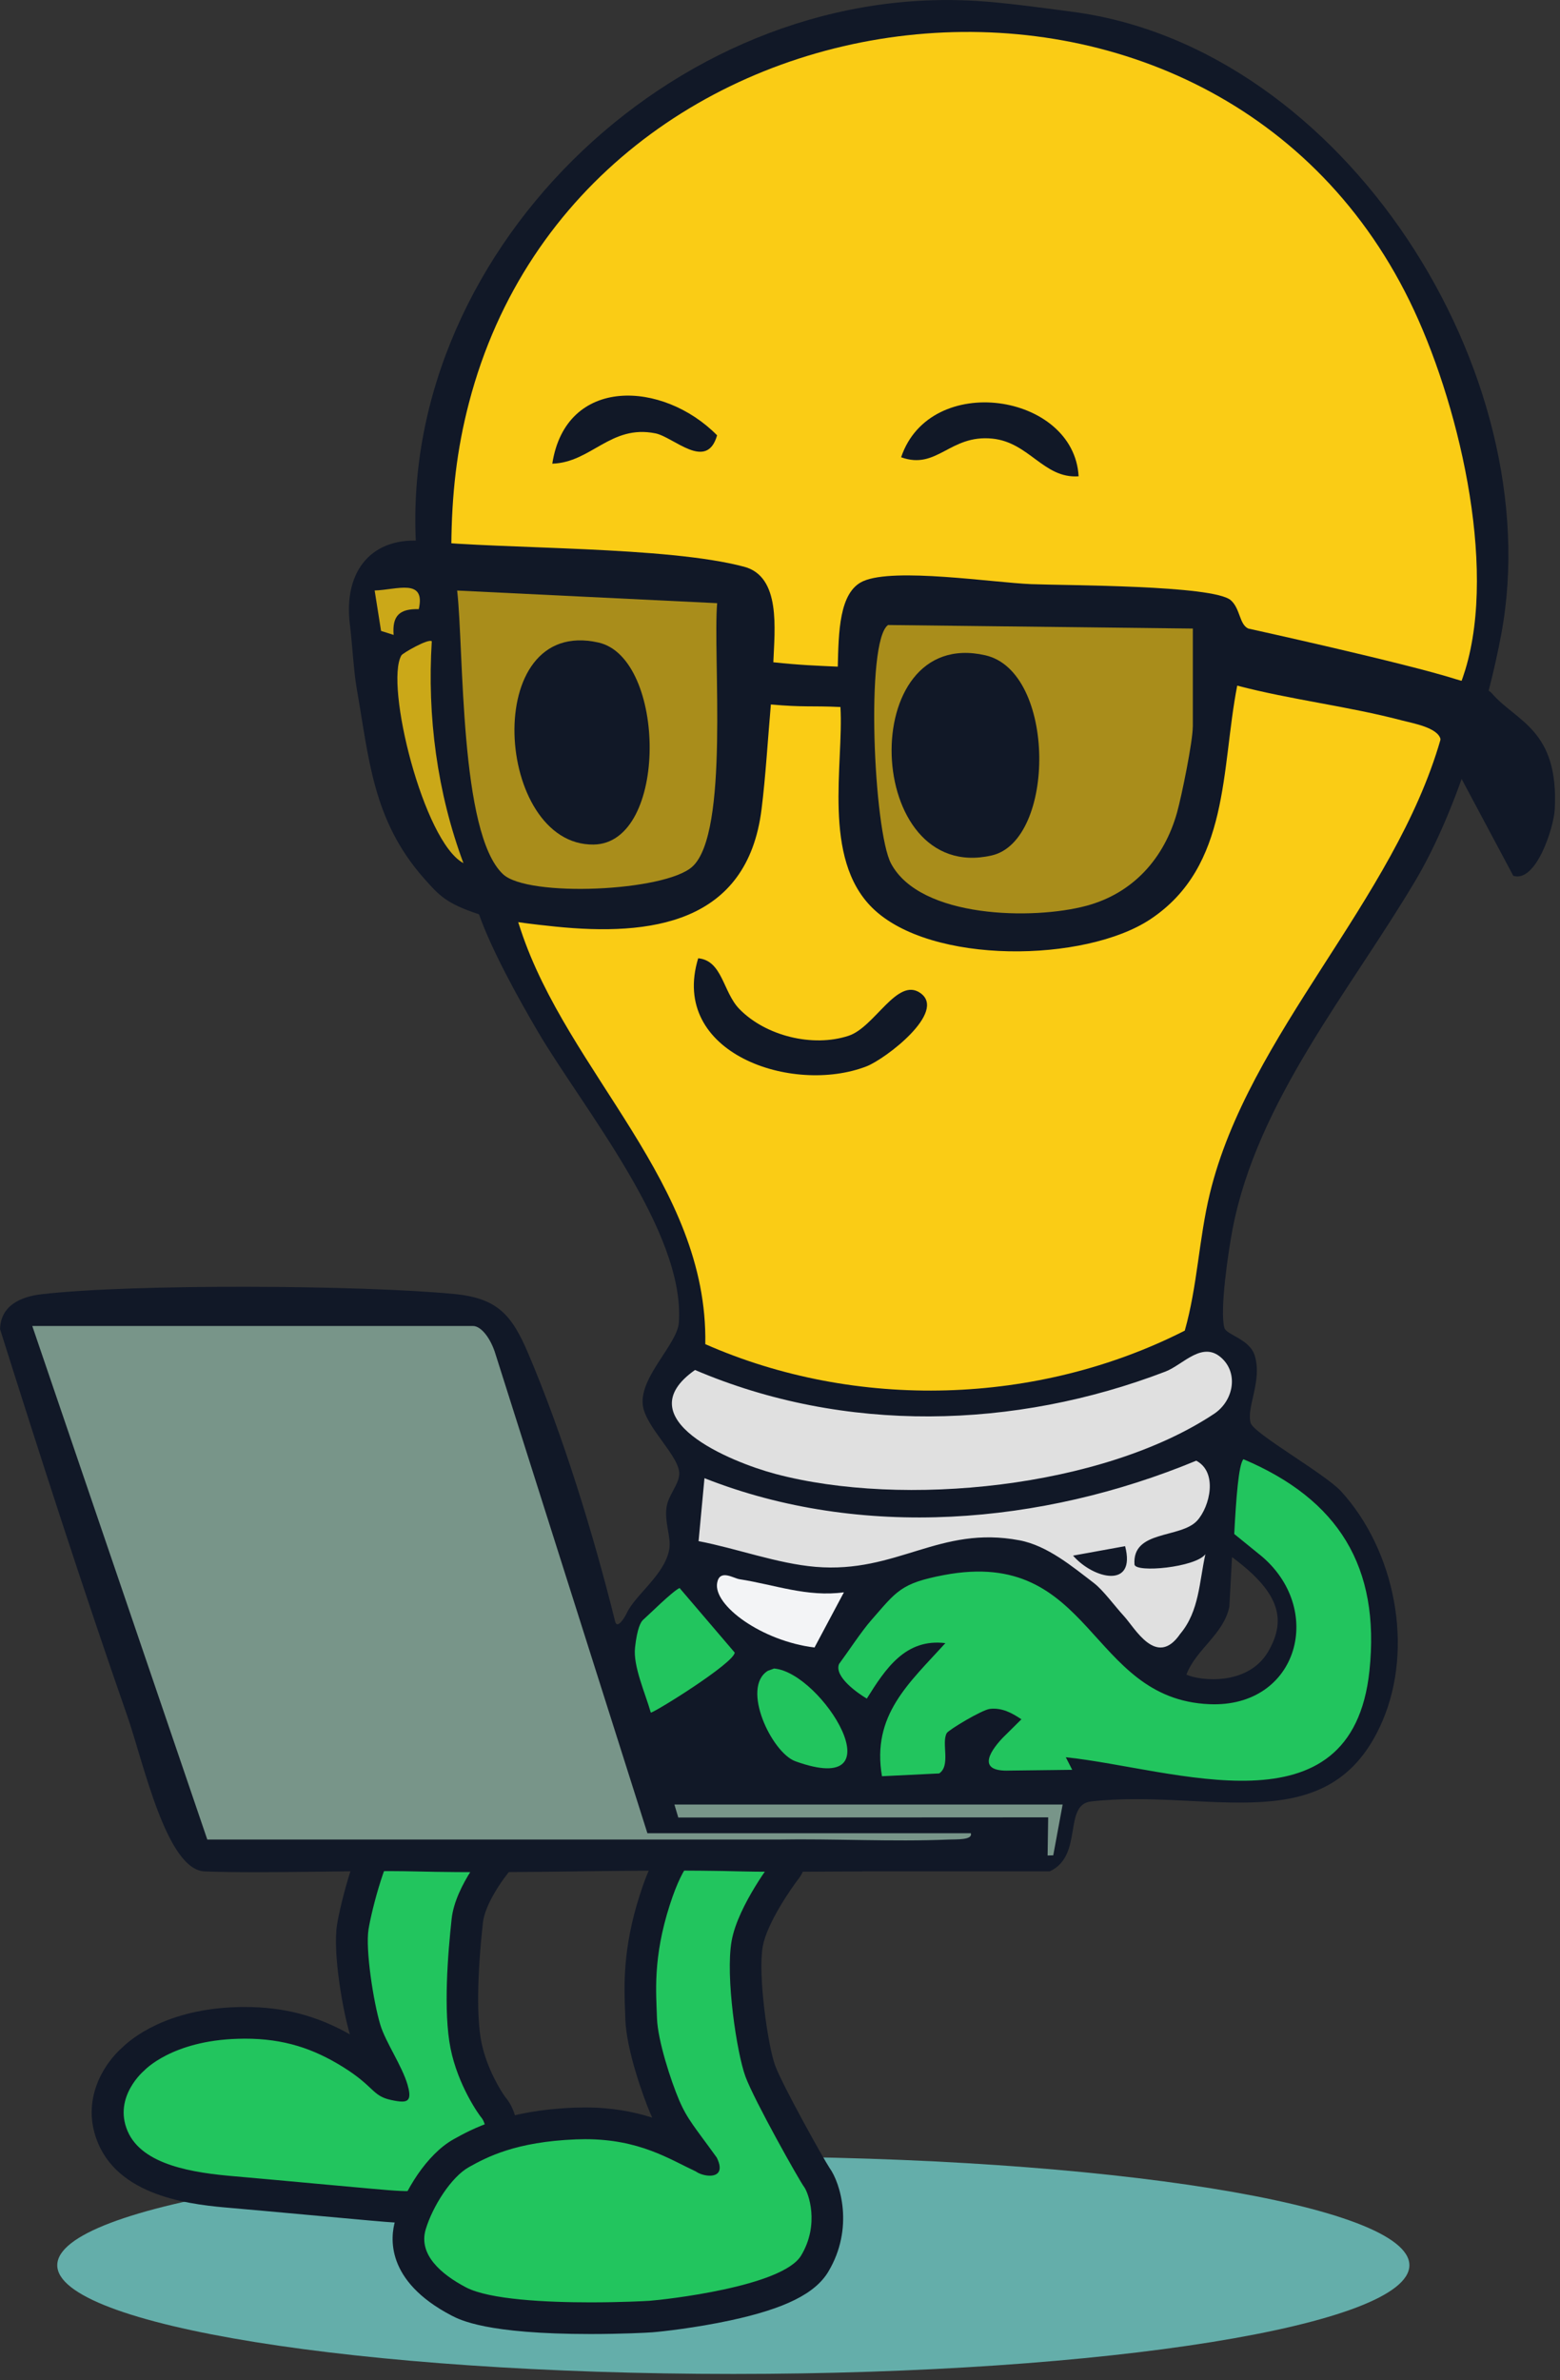
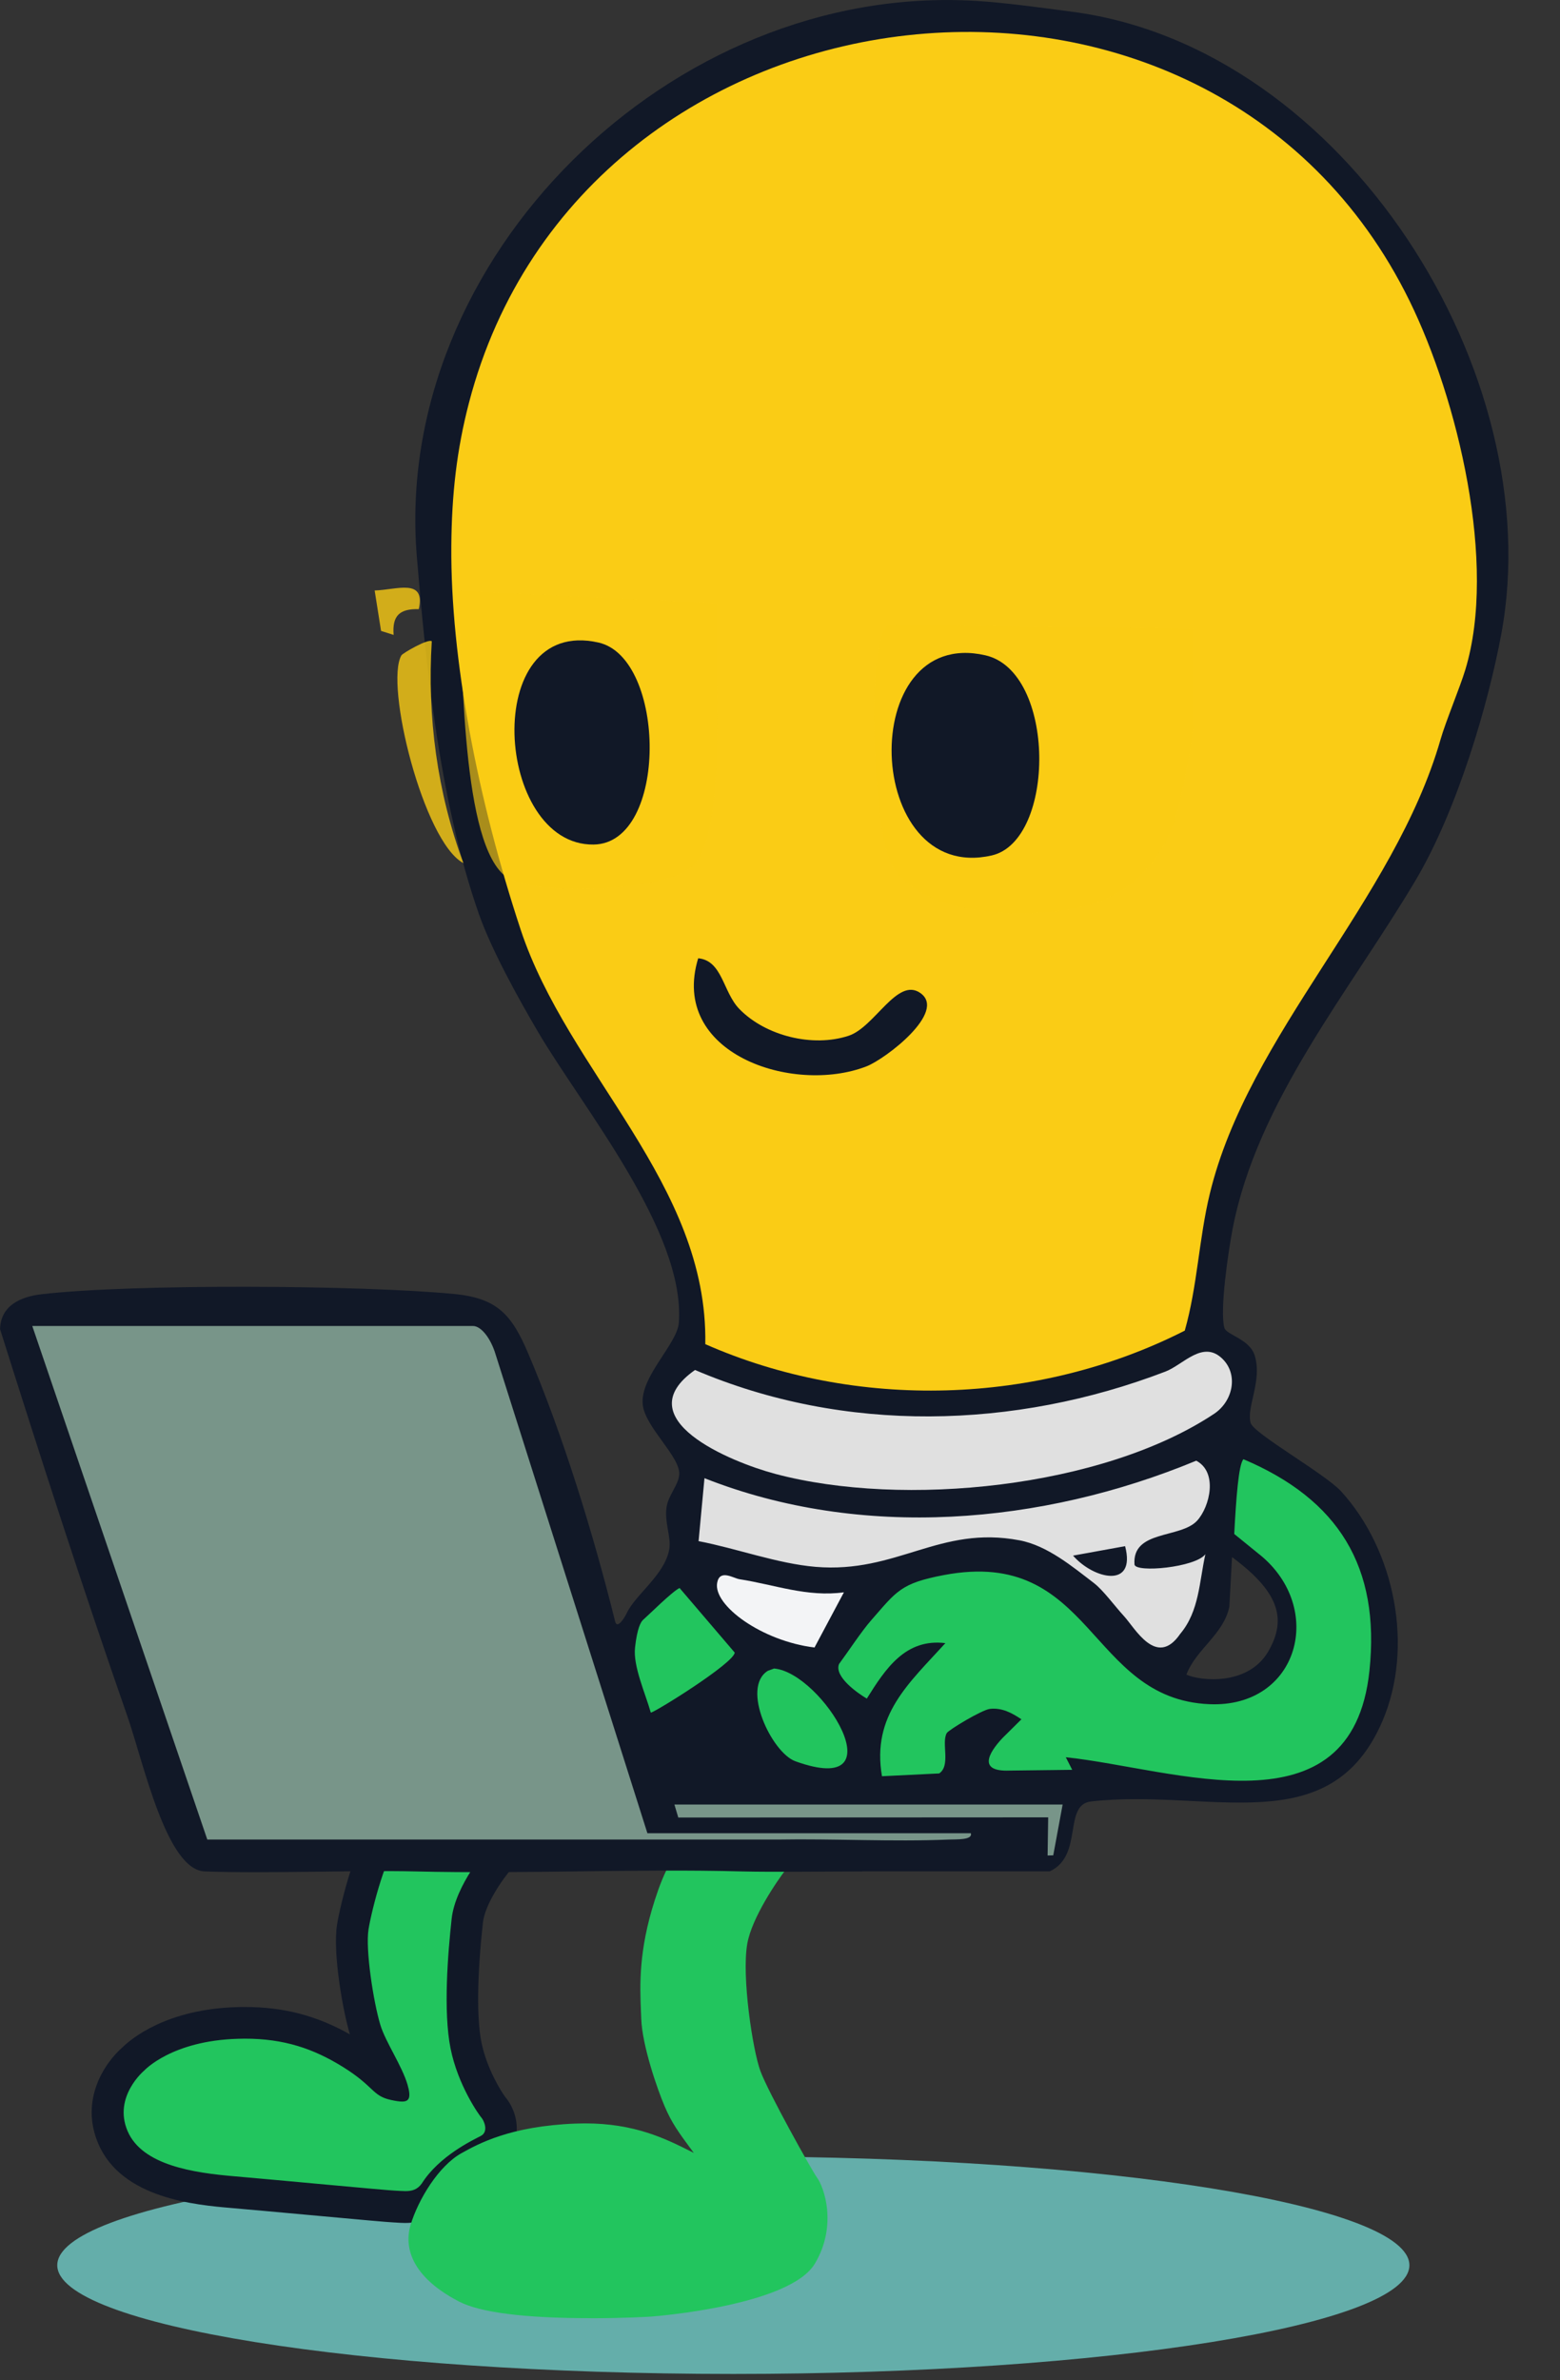
<svg xmlns="http://www.w3.org/2000/svg" width="246" height="375" viewBox="0 0 246 375" fill="none">
  <rect x="0" y="0" width="246" height="375" fill="#333333" stroke="none" />
  <g clip-path="url(#clip0_8228_59010)">
    <path d="M115.64 374.05C174.519 374.05 222.25 366.381 222.25 356.92C222.25 347.459 174.519 339.79 115.64 339.79C56.761 339.79 9.03 347.459 9.03 356.92C9.03 366.381 56.761 374.05 115.64 374.05Z" fill="#64AEAA" />
    <path d="M63.92 347.75C63.56 347.75 63.19 347.73 62.8 347.71C62.62 347.7 62.43 347.69 62.24 347.68C61.27 347.64 56.45 347.2 48.63 346.48C44.08 346.06 39.49 345.64 36.79 345.41C28.93 344.74 20.52 343.2 17.79 336.75C15.43 331.19 18.82 326.31 21.03 324.41C21.94 323.51 26.97 319.04 37.45 318.75C37.83 318.74 38.21 318.73 38.59 318.73C44.82 318.73 50 320.23 55.4 323.58C57.88 325.12 59.15 326.31 60.08 327.18C60.76 327.81 61.05 328.09 61.52 328.27C61.08 327.16 60.42 325.89 59.77 324.66C58.87 322.95 58.03 321.33 57.56 319.8C56.4 315.95 55.04 307.28 55.62 303.64C55.64 303.5 58 289.77 62.08 288.16C62.81 287.87 63.8 287.75 65.51 287.75C69.74 287.75 76.97 288.54 77.27 288.57C78.2 288.67 78.99 289.28 79.33 290.15C79.67 291.02 79.49 292.01 78.87 292.71C77.57 294.18 74.1 298.84 73.69 302.6C72.73 311.31 72.65 318.09 73.48 322.21C74.46 327.14 77.28 331.38 77.8 332.01C78.4 332.66 79.26 334.33 78.95 336.05C78.74 337.24 78.03 338.2 76.94 338.77L76.66 338.92C75.21 339.66 70.8 341.91 68.63 345.36C68.61 345.4 68.58 345.44 68.55 345.47C66.95 347.73 64.67 347.73 63.92 347.73V347.75Z" fill="#22C55E" />
    <path d="M65.52 290.26C69.66 290.26 77.01 291.07 77.01 291.07C77.01 291.07 71.81 296.94 71.22 302.34C70.63 307.74 69.88 316.87 71.04 322.72C72.2 328.57 75.56 333.28 75.92 333.67C76.28 334.06 77.14 335.87 75.8 336.56C74.46 337.25 69.22 339.75 66.52 344.03C65.8 345.04 64.93 345.24 63.93 345.24C63.44 345.24 62.91 345.19 62.36 345.17C60.68 345.1 43.45 343.46 37.02 342.91C30.59 342.37 22.41 341.19 20.11 335.76C17.81 330.34 22.75 326.24 22.75 326.24C22.75 326.24 27.06 321.53 37.54 321.24C37.9 321.23 38.26 321.22 38.61 321.22C44.81 321.22 49.45 322.8 54.1 325.69C59.02 328.75 58.68 330.23 61.62 330.87C62.34 331.03 62.94 331.13 63.4 331.13C64.53 331.13 64.85 330.51 64.27 328.49C63.41 325.52 60.8 321.76 59.98 319.06C58.88 315.42 57.61 307.18 58.11 304.02C58.61 300.86 61.12 291.22 63.02 290.47C63.44 290.3 64.36 290.24 65.53 290.24M65.52 285.26C63.47 285.26 62.21 285.43 61.16 285.84C58.64 286.84 57.04 289.28 55.26 294.84C54.26 297.97 53.44 301.44 53.15 303.25C52.43 307.74 54.11 317.02 55.17 320.52C55.17 320.52 55.17 320.53 55.17 320.54C49.9 317.57 44.71 316.23 38.58 316.23C38.18 316.23 37.78 316.23 37.37 316.25C26.25 316.56 20.68 321.25 19.32 322.58C16.44 325.09 12.59 330.91 15.48 337.73C19.17 346.43 30.92 347.43 36.57 347.91C39.26 348.14 43.94 348.57 48.46 348.98C57.01 349.76 61.14 350.14 62.13 350.18C62.3 350.18 62.48 350.2 62.64 350.21C63.02 350.23 63.45 350.26 63.9 350.26C66.76 350.26 69.01 349.14 70.57 346.94C70.62 346.87 70.67 346.79 70.72 346.71C72.53 343.84 76.48 341.82 77.77 341.16L78.07 341.01C79.84 340.09 81.05 338.45 81.39 336.51C81.81 334.15 80.86 331.8 79.7 330.45C79.06 329.6 76.74 325.93 75.91 321.75C75.15 317.93 75.24 311.23 76.16 302.9C76.46 300.15 79.13 296.22 80.73 294.38C81.96 292.98 82.31 291.01 81.63 289.27C80.95 287.53 79.37 286.31 77.52 286.11C77.21 286.08 69.85 285.27 65.49 285.27L65.52 285.26Z" fill="#111827" />
    <path d="M93.13 365.26C82.69 365.26 75.69 364.37 72.34 362.62C63.9 358.21 63.96 353.16 64.75 350.55C65.95 346.58 69.16 341.27 72.76 339.27C75.44 337.78 80.43 335.01 90.73 334.6C91.26 334.58 91.77 334.57 92.27 334.57C100.1 334.57 104.95 336.99 108.85 338.94C109.04 339.03 109.22 339.13 109.41 339.22C109.26 339.01 109.11 338.82 108.97 338.63C107.01 335.97 105.93 334.51 104.81 331.88C103.66 329.2 101.26 322.29 101.12 318.07C101.11 317.68 101.09 317.28 101.07 316.86C100.91 312.86 100.68 307.38 103.26 299.38C104.56 295.33 106.72 289.94 110.34 289.94C110.47 289.94 110.6 289.94 110.73 289.96L122.12 290.43C123.06 290.47 123.89 291.03 124.29 291.88C124.68 292.73 124.57 293.73 124 294.47C122.53 296.36 118.56 302.16 117.84 306.26C116.93 311.41 118.69 323.02 119.91 326.32C121.16 329.71 127.97 341.88 128.8 343.06C129.96 344.58 132.09 350.68 128.49 356.68C124.54 363.26 103.57 364.95 102.68 365.01C102.13 365.05 98.25 365.27 93.14 365.27L93.13 365.26Z" fill="#22C55E" />
-     <path d="M110.34 292.44C110.43 292.44 110.47 292.46 110.47 292.46L122.02 292.94C122.02 292.94 116.37 300.2 115.37 305.83C114.37 311.45 116.18 323.46 117.55 327.19C118.92 330.92 126.06 343.6 126.78 344.55C127.5 345.5 129.29 350.47 126.33 355.39C123.37 360.32 104.72 362.35 102.48 362.52C101.8 362.57 97.92 362.77 93.13 362.77C86.13 362.77 77.19 362.34 73.49 360.41C69.54 358.34 65.95 355.22 67.13 351.27C68.21 347.67 71.14 343.02 73.96 341.45C76.78 339.88 81.31 337.47 90.82 337.09C91.31 337.07 91.79 337.06 92.26 337.06C100.84 337.06 105.53 340.19 109.74 342.15C110.21 342.5 111.12 342.81 111.93 342.81C113.13 342.81 114.1 342.14 113.03 339.96C109.57 335.16 108.4 333.96 107.09 330.9C105.8 327.88 103.72 321.51 103.6 317.99C103.48 314.04 102.91 308.57 105.62 300.15C107.93 292.98 109.81 292.45 110.32 292.45M110.34 287.44C104.48 287.44 101.87 295.56 100.88 298.61C98.17 307.04 98.41 313.01 98.57 316.96C98.59 317.37 98.6 317.76 98.61 318.14C98.77 323.09 101.54 330.61 102.49 332.85C102.61 333.13 102.73 333.4 102.85 333.66C99.96 332.74 96.49 332.06 92.26 332.06C91.73 332.06 91.18 332.07 90.62 332.09C79.72 332.52 74.39 335.48 71.53 337.07C67.31 339.42 63.71 345.26 62.34 349.82C61.53 352.52 60.76 359.38 71.17 364.83C72.56 365.55 76.77 367.76 93.12 367.76C97.91 367.76 101.93 367.56 102.85 367.49C104.31 367.38 109.7 366.79 115.18 365.61C123.78 363.76 128.54 361.39 130.61 357.95C134.73 351.08 132.52 343.95 130.82 341.6C129.87 340.17 123.38 328.56 122.23 325.44C121.11 322.41 119.48 311.22 120.28 306.69C120.92 303.1 124.68 297.63 125.95 296C127.1 294.52 127.33 292.53 126.54 290.83C125.75 289.13 124.08 288.01 122.21 287.94L110.91 287.47C110.72 287.45 110.52 287.44 110.32 287.44H110.34Z" fill="#111827" />
    <path d="M135.97 294.85C142.58 294.85 159.04 294.85 165.55 294.85C170.92 292.36 167.57 284.33 172.08 283.84C190.77 281.75 209.71 290.36 217.97 271.25C223.02 259.58 219.98 244.3 211.49 234.99C208.94 232.2 197.67 225.88 197.21 224.19C196.53 221.69 199.07 217.6 197.87 213.62C197.07 210.95 193.37 210.35 193.07 209.21C192.31 206.41 193.72 197.05 194.36 193.7C198.22 173.48 212.98 156 223.26 138.65C229.82 127.57 234.69 110.98 236.75 99.86C244.35 58.84 212.05 7.52 169.13 1.86C164.56 1.26 158.48 0.41 153.88 0.14C105.73 -2.75 61.85 40.84 65.73 87.68C66.96 102.49 69.06 125.65 75.53 144.05C77.48 149.6 81.69 157.24 84.89 162.67C91.94 174.62 108.07 194.09 107.05 208.39C106.81 211.79 100.94 216.86 101.35 221.27C101.68 224.85 107.29 229.49 107.11 232.32C107.01 233.98 105.38 235.6 105.11 237.48C104.76 239.88 105.84 242.13 105.55 244.02C104.91 248.08 100.16 251.27 98.82 254.2C98.59 254.7 97.34 256.85 97 255.48C93.62 241.87 88.79 226.14 83.29 213.24C80.73 207.24 78.5 204.55 71.65 203.89C56.94 202.47 21.05 202.26 6.58 203.92C3.28 204.3 0.1 205.69 0.01 209.43C6.43 229.78 13.19 250.67 20.08 270.4C22.62 277.66 26.27 294.81 32.37 294.87C41.88 295.23 56.6 294.65 65.56 294.87C82.71 295.29 99.95 294.42 117.1 294.87C121.82 294.99 131.26 294.87 135.98 294.87L135.97 294.85ZM187.09 263.86C188.57 259.89 192.99 257.49 193.86 253.15L194.28 245.34C201.41 250.63 203.11 254.88 199.99 260.22C196.81 265.67 189.25 264.86 187.09 263.86Z" fill="#111827" />
    <path d="M82.1 146.47C89.58 169.09 111.67 186.5 111.22 211.79C135.02 222.27 163.65 221.44 186.83 209.66C188.83 202.62 189.05 195.23 190.77 188.12C196.87 162.86 219.83 142.03 227.17 116.49C227.97 113.69 230.23 108.31 231.07 105.52C236.12 88.89 229.89 62.93 222.27 47.4C190.78 -16.78 91.93 -5.33 73.96 63.44C72.02 70.86 71.23 77.89 71.17 86.04C71.03 103.8 75.35 126.06 82.1 146.47Z" fill="#FACC15" />
    <path d="M122.55 289.85C131.54 289.69 140.62 290.22 149.6 289.85C150.83 289.8 153.43 289.95 153.09 288.85H102.09L78.14 213.37C77.39 210.88 75.88 208.93 74.59 208.93H5.09L32.69 289.85H122.55Z" fill="#789589" />
    <path d="M198.58 244.9C209.1 253.34 204.8 269.11 190.73 268.52C171.54 267.72 172.38 243.73 148.86 248.17C142 249.46 141.37 250.75 137.42 255.25C135.85 257.03 133.76 260.23 132.31 262.19C131.51 264.19 135.27 266.8 136.69 267.64C139.65 262.9 142.8 258.13 149.08 258.9C143.31 265.25 137.43 270.25 139.08 279.87L148.1 279.43C149.96 278.19 148.42 274.64 149.29 273.08C149.57 272.58 154.85 269.4 156.1 269.26C158.01 269.05 159.54 269.88 161.07 270.9L158.08 273.86C155.78 276.31 154.28 279.16 159.15 278.98L169.08 278.86L168.07 276.88C185.17 278.66 213.19 289.44 215.95 263.26C217.68 246.86 211.05 236.26 196.08 229.92C195.31 230.75 194.92 236.21 194.63 241.7L198.57 244.9H198.58Z" fill="#22C55E" />
    <path d="M192.84 214.17C189.73 211.01 186.61 215.03 183.78 216.11C160.01 225.22 133.17 225.92 109.6 215.86C98.61 223.57 115.29 230.38 122.25 232.23C142.41 237.6 173.85 234.45 191.45 222.77C194.43 220.79 195.28 216.65 192.84 214.17Z" fill="#E0E0E0" />
    <path d="M188.63 230.15C192.09 231.96 190.78 237.4 188.79 239.59C186.19 242.45 178.51 241.02 178.9 246.51C179.07 247.85 188.5 246.98 190.08 244.89C189.11 249.22 189.12 253.87 186.11 257.44C182.38 262.88 178.96 256.5 177.24 254.64C175.8 253.08 173.99 250.58 172.52 249.45C169.15 246.87 165.17 243.53 160.77 242.7C148.12 240.3 141.48 247.96 128.6 246.88C122.58 246.37 116.1 243.96 110.16 242.83L111.09 232.91C135.83 242.67 164.3 240.23 188.62 230.16L188.63 230.15ZM177.42 243.62L169.21 245.11C172.47 248.84 179.19 250.38 177.42 243.62Z" fill="#E0E0E0" />
    <path d="M101.41 255.23C101.07 255.53 100.48 256.5 100.14 259.59C99.81 262.52 101.75 266.76 102.63 269.86C103.69 269.54 115.73 262.03 115.86 260.39L107.16 250.21C105.97 250.79 102.35 254.41 101.42 255.22L101.41 255.23Z" fill="#22C55E" />
    <path d="M122.09 262.89L121.08 263.26C116.81 265.92 121.7 276.16 125.42 277.51C141.93 283.47 129.65 263.55 122.08 262.9L122.09 262.89Z" fill="#22C55E" />
    <path d="M128.44 259.59L133.08 250.89C127.29 251.69 122.12 249.68 116.62 248.83C115.65 248.68 113.49 247.18 113.09 249.4C112.45 252.94 120.09 258.56 128.44 259.59Z" fill="#F3F4F6" />
    <path d="M106.35 284.33L106.96 286.38L165.29 286.35L165.2 292.36L166.09 292.33L167.57 284.33C152 284.33 122.51 284.33 106.35 284.33Z" fill="#789589" />
-     <path d="M66.93 85.26C58.78 84.42 54.09 89.79 55.18 98.45C55.54 101.3 55.77 105.75 56.25 108.48C58.19 119.46 58.74 129.17 66.79 138.32C69.27 141.13 70.38 142.36 75.53 144.06C78.43 145.02 84.55 145.69 87.59 146C102.49 147.51 117.83 145.63 120.09 127.52C120.73 122.42 121.1 116.24 121.56 111C126.83 111.47 127.8 111.18 132.53 111.4C133.07 120.37 129.59 135.19 137.55 143.04C146.74 152.09 171.16 151.66 181.42 144.83C193.98 136.47 192.53 121.18 195.1 108.03C203.6 110.26 212.61 111.28 221.1 113.52C222.75 113.96 226.78 114.63 227.17 116.51C227.49 118.04 229.37 120.65 230.11 122.03C232.24 126.02 238.63 137.99 238.63 137.99C242.24 139.15 245.02 130.37 245.17 127.55C245.85 114.91 239.08 113.7 235.28 109.27C234.29 108.12 231.08 107.49 229.63 107.03C221.59 104.47 196.85 99.04 196.85 99.04C195.42 98.4 195.59 95.88 194.08 94.57C191.31 92.18 168.05 92.26 162.61 92.04C156.64 91.8 141.03 89.39 136.12 91.57C132.29 93.27 132.25 99.71 132.11 105.04C128.58 104.88 126.18 104.8 121.95 104.35C122.15 99.18 123.17 90.85 117.35 89.3C105.13 86.04 79.52 86.56 66.94 85.26H66.93Z" fill="#111827" />
    <path opacity="0.65" d="M188.09 114.52C188.09 116.83 186.35 125.37 185.61 128.03C183.58 135.27 178.66 140.75 171.32 142.72C162.94 144.97 145.15 144.71 140.52 136.08C137.78 130.97 136.44 101.02 140.04 98.48L188.1 99.04V114.52H188.09Z" fill="#FACC15" />
-     <path d="M142.1 72.05C147.79 74.1 149.76 68.44 156.47 69.11C162.32 69.69 164.56 75.44 170.09 75.05C169.36 61.93 146.67 58.49 142.1 72.05Z" fill="#111827" />
-     <path d="M87.09 73.06C93.25 72.87 96.28 66.86 103.35 68.28C106.24 68.86 111.44 74.31 113.08 68.59C104.56 59.95 89.24 59.21 87.09 73.07V73.06Z" fill="#111827" />
    <path d="M110.1 150.99C105.51 166 125.01 172.52 136.64 168.02C139.63 166.86 149.41 159.41 145.11 156.45C141.47 153.93 137.94 161.85 133.82 163.2C128.15 165.07 120.72 163.22 116.59 158.98C113.99 156.31 113.93 151.35 110.1 150.99Z" fill="#111827" />
    <path opacity="0.65" d="M113.09 95.03C112.39 103.34 115.06 131.28 109.16 136.57C104.8 140.48 83.27 141.42 79.33 137.75C72.43 131.32 73.17 102.5 72.09 93.05L113.1 95.04L113.09 95.03Z" fill="#FACC15" />
    <path d="M155.38 103.25C134.88 98.57 136.16 139.4 156.38 134.79C166.51 132.48 166.59 105.81 155.38 103.25Z" fill="#111827" />
    <path d="M94.37 101.24C75.66 97.02 78.03 133.28 93.61 133.07C105.43 132.91 105.1 103.65 94.37 101.24Z" fill="#111827" />
    <path opacity="0.8" d="M63.31 103.24C60.62 107.77 66.79 132.67 73.08 136C68.94 124.9 67.35 112.87 68.09 101.04C67.55 100.57 63.5 102.92 63.32 103.24H63.31Z" fill="#FACC15" />
    <path opacity="0.8" d="M59.08 93.04L60.09 99.41L62.07 100.04C61.83 97.01 63.01 95.9 66.04 95.98C67.15 91.04 62.57 92.94 59.08 93.04Z" fill="#FACC15" />
  </g>
  <defs>
    <clipPath id="clip0_8228_59010">
      <rect width="245.21" height="374.05" fill="white" />
    </clipPath>
  </defs>
</svg>